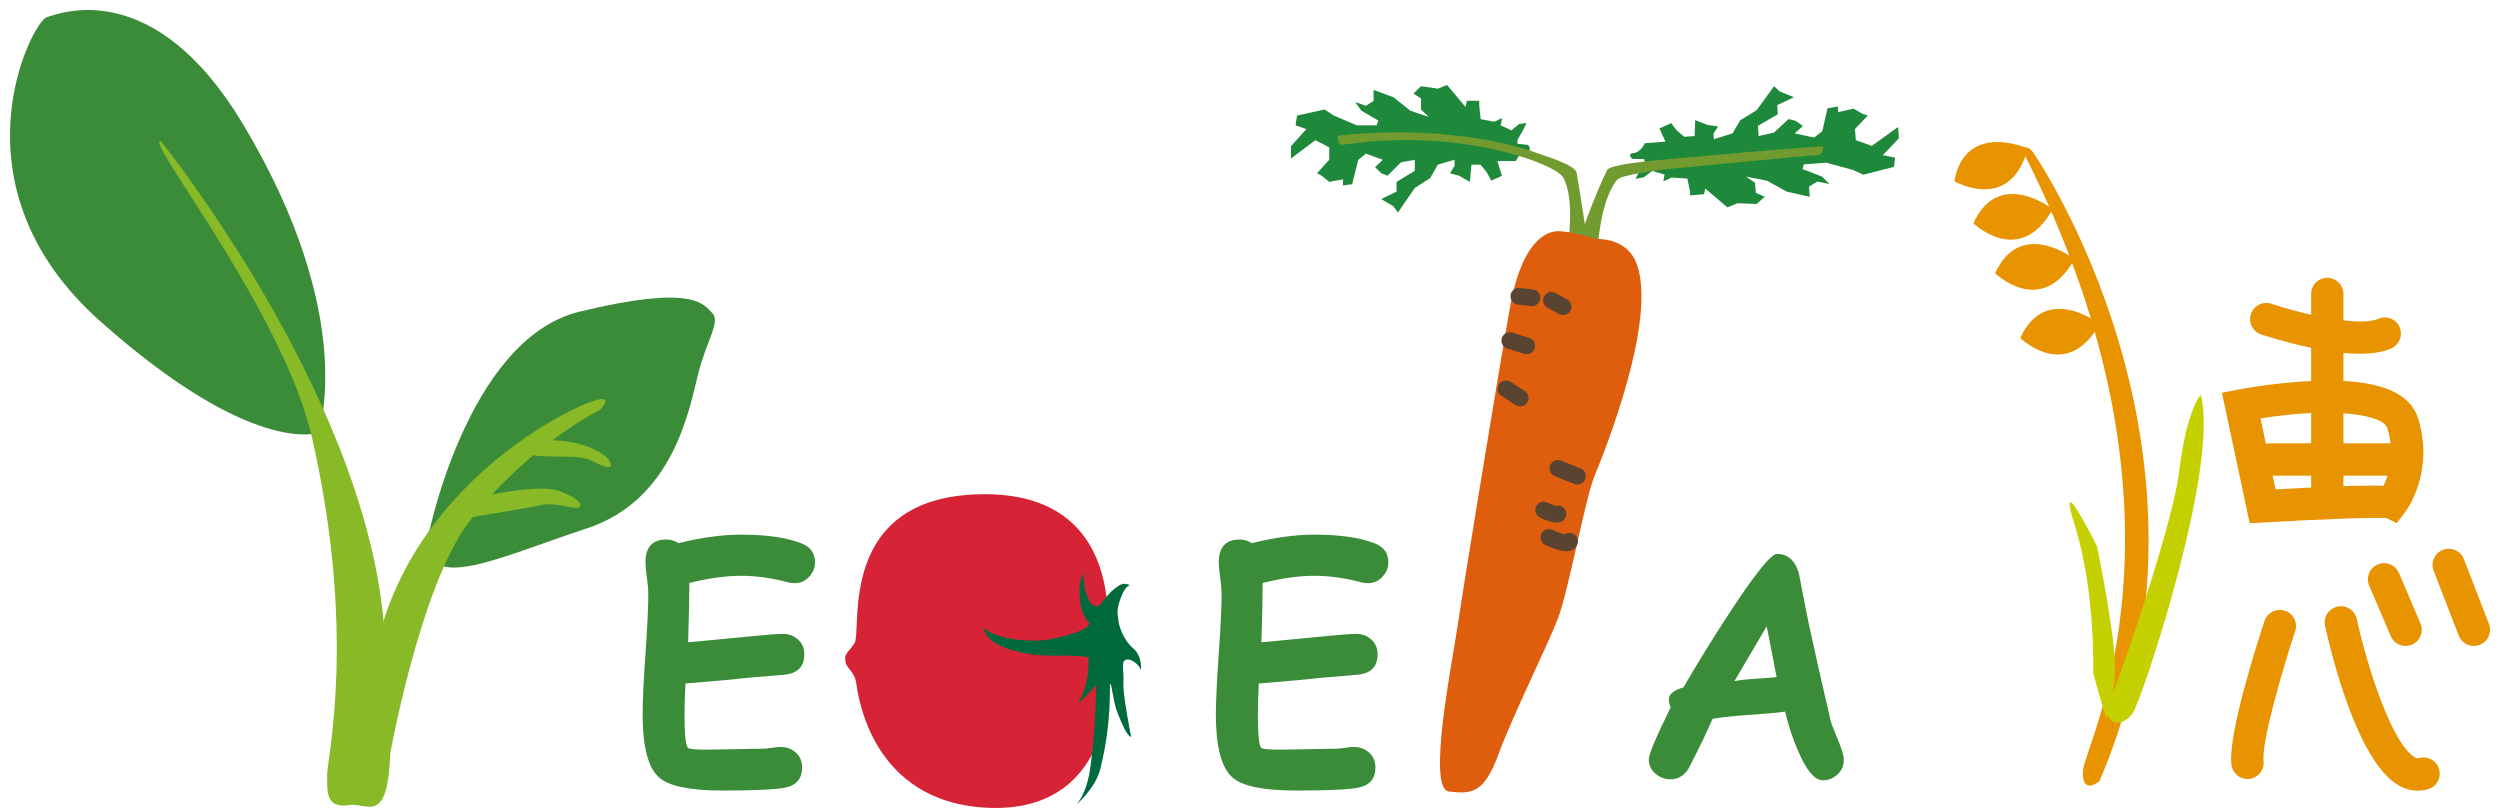
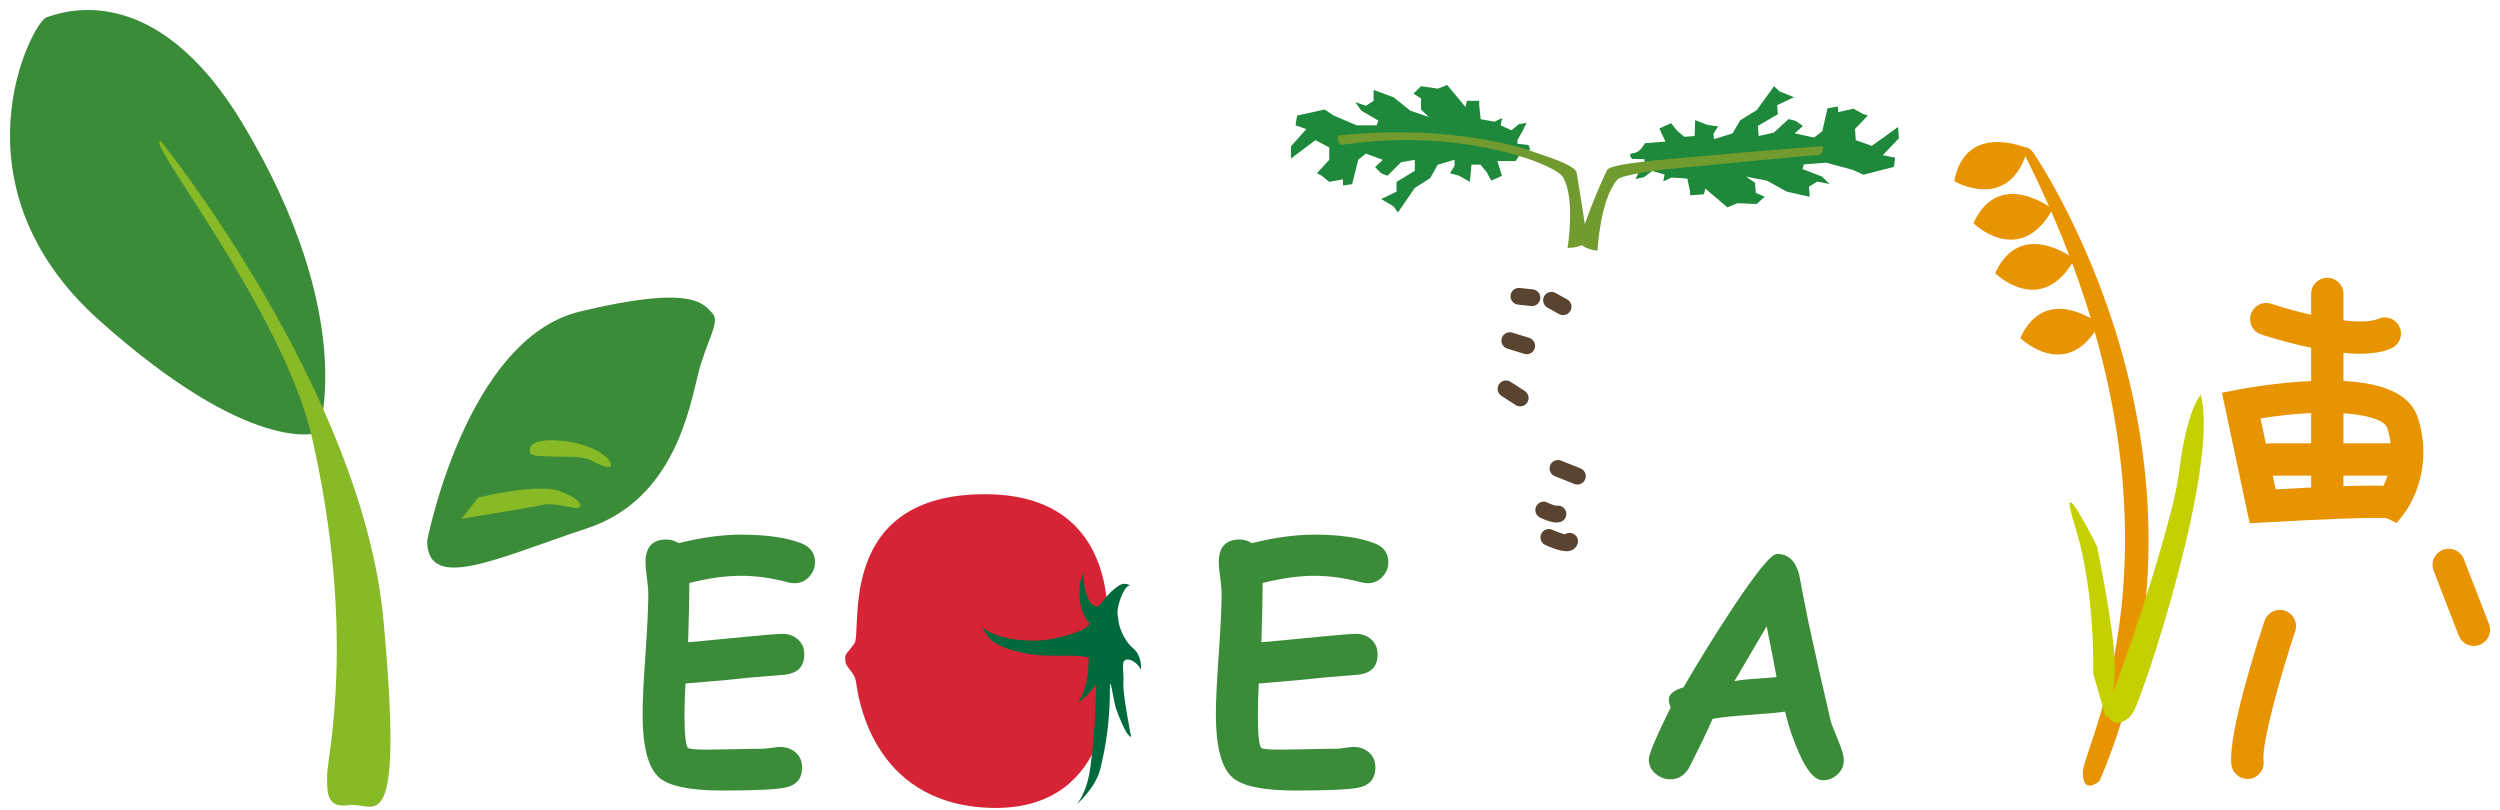
<svg xmlns="http://www.w3.org/2000/svg" version="1.1" id="レイヤー_1" x="0px" y="0px" viewBox="0 0 500 162" style="enable-background:new 0 0 500 162;" xml:space="preserve">
  <style type="text/css">
	.st0{fill:#3B8C39;}
	.st1{fill:#88B927;}
	.st2{fill:#1E883B;}
	.st3{fill:#719B2F;}
	.st4{fill:#DE5E0D;}
	.st5{fill:none;stroke:#594432;stroke-width:3.35;stroke-linecap:round;}
	.st6{fill:#E89300;}
	.st7{fill:#C4D000;}
	.st8{fill:#D62436;}
	.st9{fill:#006A3C;}
</style>
  <g>
    <path class="st0" d="M63.64,86.55c0,0,8.24-22.83-15.03-61.71C30.93-4.68,12.23,2.49,9.31,3.46c-2.9,0.97-19.87,33.53,10.67,60.73   C50.54,91.42,63.64,86.55,63.64,86.55" />
    <path class="st1" d="M32.19,28.25c0,0,40.24,49.85,44.49,95.68c4.25,45.83-2.01,36.33-6.75,37.08c-4.74,0.74-4.5-2.51-4.5-6.01   c0-3.52,5.93-28.11-3.01-67.4C56.69,62.32,28.43,27.25,32.19,28.25" />
    <path class="st0" d="M85.43,108.17c0,0,7.76-40.34,30.5-45.85c22.75-5.5,24.75-1.5,26.5,0.26c1.74,1.75-1.01,5.25-2.75,12.01   c-1.74,6.76-4.75,25.29-22.24,31.06C99.93,111.41,85.43,118.68,85.43,108.17" />
-     <path class="st1" d="M77.69,152.53c0,0,6.14-35.09,16.15-48.19C105.39,89.24,120,81.96,120,81.96s3.75-3.76-2.55-1.33   c-6.3,2.42-41.71,20.4-43.64,59.78C73.81,140.4,70.89,150.59,77.69,152.53" />
    <path class="st1" d="M121.63,91.75c0,0-2.83-3.21-10.31-3.67c-5.41-0.32-5.43,1.52-5.34,2.33c0.1,0.8,1.6,0.8,4.36,0.89   c2.76,0.1,6.05-0.17,7.91,0.8C120.12,93.09,123.58,94.68,121.63,91.75" />
    <path class="st1" d="M95.67,99.49c0.72-0.18,11.83-2.76,16.01-1.34c4.19,1.43,4.98,3.03,3.99,3.39c-0.97,0.34-4.62-1.16-7.38-0.54   c-2.75,0.62-16,2.76-16,2.76L95.67,99.49z" />
    <path class="st0" d="M158.87,116.64c-0.4,0-0.81-0.06-1.25-0.17c-3.24-0.87-6.39-1.31-9.44-1.31c-1.5,0-3.11,0.12-4.84,0.35   c-1.71,0.24-3.55,0.6-5.47,1.09c0,2.66-0.09,6.6-0.24,11.85c1.11-0.09,5.02-0.45,11.69-1.11c3.83-0.37,6.24-0.57,7.25-0.57   c1.18,0,2.19,0.37,3.03,1.13c0.85,0.75,1.26,1.74,1.26,2.99c0,2.38-1.27,3.72-3.8,4.04c-1.6,0.13-3.98,0.33-7.16,0.6   c-2.83,0.32-7.09,0.72-12.8,1.17c-0.14,2.55-0.2,4.6-0.2,6.16c0,3.92,0.23,6.15,0.67,6.69c0.22,0.26,1.48,0.38,3.77,0.38   c1.24,0,3.09-0.04,5.6-0.09c2.48-0.06,4.36-0.09,5.61-0.09c0.4,0,0.98-0.06,1.76-0.18c0.78-0.11,1.36-0.18,1.74-0.18   c1.16,0,2.15,0.34,2.97,1c0.92,0.75,1.4,1.79,1.4,3.13c0,2.25-1.17,3.58-3.5,4.03c-1.99,0.37-6.14,0.56-12.42,0.56   c-6.5,0-10.74-0.87-12.72-2.65c-2.17-1.94-3.26-6.15-3.26-12.61c0-2.68,0.2-6.72,0.58-12.11c0.37-5.37,0.56-9.38,0.56-12.05   c0-0.7-0.09-1.74-0.28-3.11c-0.2-1.37-0.28-2.41-0.28-3.12c0-3.04,1.38-4.56,4.19-4.56c0.88,0,1.68,0.25,2.42,0.73   c2.3-0.56,4.5-1,6.59-1.28c2.09-0.28,4.05-0.42,5.9-0.42c5.02,0,9.04,0.57,12.04,1.72c1.85,0.71,2.76,1.98,2.76,3.82   c0,1.04-0.36,1.97-1.07,2.78C161.12,116.18,160.12,116.64,158.87,116.64" />
    <path class="st0" d="M273.54,116.64c-0.4,0-0.82-0.06-1.26-0.17c-3.25-0.87-6.39-1.31-9.44-1.31c-1.5,0-3.11,0.12-4.83,0.35   c-1.71,0.24-3.53,0.6-5.48,1.09c0,2.66-0.08,6.6-0.25,11.85c1.13-0.09,5.01-0.45,11.71-1.11c3.81-0.37,6.24-0.57,7.25-0.57   c1.17,0,2.19,0.37,3.02,1.13c0.84,0.75,1.26,1.74,1.26,2.99c0,2.38-1.26,3.72-3.79,4.04c-1.61,0.13-4,0.33-7.16,0.6   c-2.82,0.32-7.1,0.72-12.81,1.17c-0.14,2.55-0.19,4.6-0.19,6.16c0,3.92,0.21,6.15,0.66,6.69c0.23,0.26,1.48,0.38,3.79,0.38   c1.23,0,3.09-0.04,5.59-0.09c2.5-0.06,4.36-0.09,5.6-0.09c0.4,0,0.99-0.06,1.76-0.18c0.78-0.11,1.37-0.18,1.75-0.18   c1.15,0,2.15,0.34,2.95,1c0.93,0.75,1.41,1.79,1.41,3.13c0,2.25-1.17,3.58-3.5,4.03c-1.99,0.37-6.13,0.56-12.42,0.56   c-6.5,0-10.73-0.87-12.71-2.65c-2.18-1.94-3.28-6.15-3.28-12.61c0-2.68,0.21-6.72,0.58-12.11c0.38-5.37,0.57-9.38,0.57-12.05   c0-0.7-0.09-1.74-0.27-3.11c-0.19-1.37-0.3-2.41-0.3-3.12c0-3.04,1.4-4.56,4.21-4.56c0.85,0,1.66,0.25,2.39,0.73   c2.33-0.56,4.51-1,6.59-1.28c2.09-0.28,4.05-0.42,5.91-0.42c5.02,0,9.05,0.57,12.05,1.72c1.85,0.71,2.77,1.98,2.77,3.82   c0,1.04-0.36,1.97-1.09,2.78C275.79,116.18,274.78,116.64,273.54,116.64" />
    <path class="st0" d="M364.5,156.05c-1.58-0.06-3.17-1.91-4.75-5.57c-1.07-2.35-1.98-5.07-2.74-8.16c-1.47,0.23-3.89,0.44-7.24,0.67   c-3.17,0.22-5.59,0.47-7.26,0.78c-0.92,2.2-2.52,5.51-4.79,9.94c-0.89,1.43-2.12,2.15-3.67,2.15c-1.1,0-2.09-0.38-2.96-1.13   c-0.89-0.75-1.33-1.7-1.33-2.86c0-1.02,1.46-4.48,4.37-10.39c-0.27-0.62-0.4-1.2-0.36-1.75c0.09-0.96,1.07-1.72,2.92-2.25   c2.85-4.93,6-10.02,9.47-15.31c5-7.6,8.08-11.39,9.24-11.39c2.18,0,3.67,1.34,4.4,4c0.39,2.14,1.03,5.35,1.88,9.62   c1.24,5.77,2.71,12.36,4.46,19.79c0.14,0.55,0.66,1.88,1.53,3.97c0.71,1.71,1.09,3,1.09,3.88c0,1.15-0.44,2.12-1.31,2.89   C366.57,155.72,365.59,156.09,364.5,156.05 M353.34,125.26c-1.57,2.69-3.73,6.35-6.45,10.97c0.89-0.19,2.3-0.36,4.2-0.48   c2.24-0.15,3.64-0.25,4.22-0.34C354.82,132.81,354.17,129.42,353.34,125.26" />
    <path class="st2" d="M303.19,32.19c0,0,0.92-1.97,2.13-1.97c1.23,0,0.32-1.23,0.32-1.23l-2.15-0.24v-0.73l1.23-2.21l0.6-1.23   l-1.52,0.24l-1.52,1.24l-2.16-1l0.31-1.46l-1.54,0.74l-2.75-0.5l-0.29-2.69v-0.99h-2.46l-0.29,1.24l-1.84-2.21l-1.84-2.2   l-1.84,0.74l-3.38-0.49l-1.5,1.48l1.5,0.97v2.21l1.54,1.48l-3.67-1.24l-3.36-2.69l-3.99-1.47v2.19l-1.53,0.99l-2.14-0.74l1.23,1.72   l3.37,1.97l-0.32,0.96h-3.98l-4.6-1.96l-1.83-1.21l-5.51,1.21l-0.3,1.96l2.15,0.75l-3.07,3.44v2.44l4.9-3.67l2.76,1.46v2.47   l-2.45,2.68l0.92,0.5l1.53,1.23l2.75-0.5v1.23l1.83-0.26l1.22-4.88l1.53-1.24l3.38,1.24l-1.54,1.47l1.23,1.22l1.23,0.5l2.74-2.7   l2.74-0.48v2.19l-3.65,2.22v1.95l-3.07,1.48l2.45,1.45l0.9,1.24l3.37-4.91l3.07-1.96l1.53-2.7l3.35-0.97v1.22l-0.91,1.47l1.83,0.5   l2.16,1.23l0.3-3.44h1.82l1.22,1.49l0.93,1.7l2.13-0.97l-0.91-2.95H303.19z" />
    <path class="st2" d="M328.98,28.64c0,0-0.9,1.88-2.27,1.98c-1.38,0.1-0.27,1.16-0.27,1.16l2.43,0.05l0.04,0.67l-1.22,2.12   l-0.6,1.17l1.71-0.35l1.63-1.25l2.48,0.72l-0.24,1.37l1.66-0.78l3.14,0.22l0.52,2.45l0.06,0.9l2.75-0.22l0.26-1.14l2.22,1.89   l2.2,1.87l2.03-0.83l3.81,0.16l1.63-1.46l-1.79-0.77l-0.16-2.03l-1.8-1.22l4.21,0.82l3.96,2.19l4.58,1.03l-0.15-2.02l1.66-1.03   l2.45,0.49l-1.49-1.47l-3.92-1.53l0.28-0.93l4.46-0.33l5.31,1.43l2.14,0.97l6.11-1.57l0.22-1.85l-2.46-0.48l3.22-3.39l-0.16-2.26   l-5.26,3.78l-3.2-1.14l-0.16-2.24l2.57-2.68l-1.07-0.36l-1.8-1.02l-3.06,0.69l-0.08-1.13l-2.06,0.37l-1.04,4.59l-1.64,1.26   l-3.88-0.84l1.64-1.48l-1.46-1.03l-1.41-0.35l-2.92,2.7l-3.06,0.69l-0.14-2.03l3.98-2.33l-0.13-1.81l3.34-1.59l-2.85-1.16   l-1.12-1.04l-3.46,4.78l-3.31,2.04l-1.53,2.61l-3.72,1.16l-0.09-1.11l0.93-1.44l-2.11-0.29l-2.48-0.97l-0.12,3.19l-2.07,0.14   l-1.47-1.24l-1.15-1.49l-2.35,1.07l1.22,2.63L328.98,28.64z" />
    <path class="st3" d="M315.85,48.05c0,0,2.5-7.73,5.57-14.05c0.67-1.36,12.93-2.22,16.39-2.53c0,0,13.12-1.25,26.78-2.24   c0,0,0.25,1.82-1.29,1.82c-1.58,0-26.07,2.42-30.18,2.81c-1.36,0.14-8.85,1.1-9.66,2.07c-3.49,4.08-3.96,14.2-3.96,14.2   S316.11,49.86,315.85,48.05" />
    <path class="st3" d="M317.41,47.78c0,0-1.1-7.52-2.09-13.24c-0.32-1.78-8.05-3.84-8.71-4.22c0,0-15.39-5.78-39.04-3.19   c0,0-0.18,1.82,0.86,1.82c1.03,0,17.95-3.35,36.54,2.6c2.71,0.87,6.89,2.59,7.66,3.94c2.5,4.4,0.88,14.1,0.88,14.1   S317.25,49.61,317.41,47.78" />
-     <path class="st4" d="M319.13,47.81c0,0-4.67-1.57-7.53-1.57c-1.29,0-7.01,0.53-9.63,15.37c-3.35,19.2-9.88,59.42-10.66,64.88   c-0.77,5.47-5.98,31.28-1.55,31.81c4.42,0.51,7.02,0.51,9.88-7.3c2.86-7.81,9.87-21.88,11.97-27.36c2.08-5.47,5.46-23.99,7.28-28.4   c1.81-4.43,12.82-31.49,8.34-42.73C325.11,47.29,319.13,47.81,319.13,47.81" />
    <line class="st5" x1="303.78" y1="59.26" x2="306.39" y2="59.54" />
    <line class="st5" x1="310.3" y1="60.06" x2="312.62" y2="61.35" />
    <line class="st5" x1="301.96" y1="68.12" x2="305.34" y2="69.17" />
    <line class="st5" x1="301.2" y1="77.77" x2="304.04" y2="79.6" />
    <line class="st5" x1="311.59" y1="93.68" x2="315.48" y2="95.23" />
    <path class="st5" d="M308.74,102.01c0,0,2.07,1.04,2.85,0.78" />
    <path class="st5" d="M309.77,107.48c0,0,3.9,1.82,4.15,0.78" />
    <path class="st6" d="M406.6,30.43c0,0,41.48,59.81,13.31,125.77c0,0-3.58,3.09-3.32-2.05c0.26-5.14,25.09-50.56-11.79-123.44   C404.8,30.7,404.54,28.13,406.6,30.43" />
    <path class="st7" d="M422.74,144.41c0,0,2.04,0.77,3.83-1.82c1.79-2.56,17.42-49.28,13.58-63.64c0,0-2.82,2.82-4.36,15.66   c-0.92,7.86-8.44,31.57-13.83,45.69C421.96,140.3,420.18,142.87,422.74,144.41" />
    <path class="st7" d="M421.2,143.64l-2.57-8.99c0,0,0.51-16.17-3.58-29.25c-4.1-13.1,4.35,3.85,4.35,3.85s3.58,17.19,3.58,24.12   C422.98,140.3,421.2,143.64,421.2,143.64" />
    <path class="st6" d="M405.57,29.69c0,0-12.43-5.58-14.72,6.54C390.85,36.23,401.97,42.79,405.57,29.69" />
    <path class="st6" d="M410.55,41.83c0,0-10.73-8.42-15.87,2.81C394.67,44.63,403.89,53.68,410.55,41.83" />
    <path class="st6" d="M414.9,51.83c0,0-10.73-8.4-15.87,2.81C399.03,54.64,408.24,63.7,414.9,51.83" />
    <path class="st6" d="M419.92,64.8c0,0-10.73-8.41-15.87,2.8C404.06,67.59,413.28,76.64,419.92,64.8" />
    <path class="st6" d="M471.98,70.75c-2.75,0-6.06-0.41-9.97-1.24c-5.24-1.11-9.6-2.56-9.78-2.62c-1.69-0.57-2.61-2.4-2.04-4.09   c0.57-1.69,2.4-2.61,4.09-2.04c6.66,2.23,17.7,4.63,21.36,3c1.63-0.73,3.54,0.01,4.27,1.64c0.73,1.63-0.01,3.54-1.64,4.27   C476.65,70.39,474.56,70.75,471.98,70.75z" />
    <path class="st6" d="M449.94,104.65l-5.55-26.1l3.23-0.63c0.31-0.06,7.7-1.49,15.59-1.76c12.05-0.41,18.74,2.07,20.44,7.6   c3.31,10.83-2.45,18.44-2.69,18.76l-1.62,2.1l-2-0.99c-2.44-0.22-14.2,0.25-24.62,0.87L449.94,104.65z M452.1,83.69l3.02,14.18   c12.59-0.71,18.58-0.82,21.56-0.71c1.02-2.06,2.42-6.19,0.8-11.5C476.58,82.77,466.15,81.41,452.1,83.69z" />
    <path class="st6" d="M479.84,95.13h-25.87c-1.79,0-3.23-1.45-3.23-3.23c0-1.79,1.45-3.23,3.23-3.23h25.87   c1.79,0,3.23,1.45,3.23,3.23C483.08,93.68,481.63,95.13,479.84,95.13z" />
    <path class="st6" d="M465.46,103.77c-1.79,0-3.23-1.45-3.23-3.23V58.79c0-1.79,1.45-3.23,3.23-3.23c1.79,0,3.23,1.45,3.23,3.23   v41.75C468.7,102.32,467.25,103.77,465.46,103.77z" />
    <path class="st6" d="M449.5,155.8c-1.61,0-3-1.2-3.21-2.84c-0.76-6.15,5.38-25.04,6.61-28.76c0.56-1.69,2.39-2.61,4.09-2.05   c1.7,0.56,2.61,2.39,2.05,4.09c-2.89,8.68-6.76,22.47-6.33,25.93c0.22,1.77-1.04,3.39-2.81,3.61   C449.77,155.79,449.63,155.8,449.5,155.8z" />
-     <path class="st6" d="M483.55,158.14c-1.32,0-2.64-0.37-3.9-1.11c-8.42-4.92-13.66-27.4-14.63-31.86c-0.38-1.75,0.73-3.47,2.48-3.85   c1.74-0.38,3.47,0.73,3.85,2.48c2.16,9.93,7.17,25.07,11.57,27.64c0.5,0.29,0.71,0.23,0.83,0.19c1.71-0.53,3.52,0.43,4.05,2.14   c0.53,1.71-0.43,3.52-2.14,4.05C484.96,158.03,484.26,158.14,483.55,158.14z" />
-     <path class="st6" d="M481.12,129.19c-1.26,0-2.45-0.74-2.98-1.97l-4.3-10.09c-0.7-1.64,0.06-3.54,1.71-4.24   c1.64-0.7,3.54,0.06,4.24,1.71l4.3,10.09c0.7,1.64-0.06,3.54-1.71,4.24C481.97,129.1,481.54,129.19,481.12,129.19z" />
    <path class="st6" d="M494.77,129.19c-1.3,0-2.52-0.78-3.02-2.07l-5.02-12.96c-0.65-1.67,0.18-3.54,1.85-4.19   c1.66-0.64,3.54,0.18,4.19,1.85l5.02,12.96c0.65,1.67-0.18,3.54-1.85,4.19C495.55,129.12,495.15,129.19,494.77,129.19z" />
    <path class="st8" d="M221.09,130.37c0,0,6.03-31.53-24.11-31.53c-30.11,0-24.43,27.49-26.1,29.85c-1.68,2.35-2.01,1.98-1.77,3.71   c0.17,1.21,1.77,1.99,2.1,4c0.33,2.02,2.67,24.14,26.45,25.16C221.43,162.57,223.11,139.09,221.09,130.37" />
    <path class="st9" d="M226.63,129.65c-2.01-1.68-2.88-4.57-2.95-5.59c-0.08-0.93-0.53-1.86,0.48-4.49c1-2.63,1.82-2.49,1.82-2.49   s-1.01-0.81-2.35,0.13c-1.16,0.83-1.72,1.32-3.16,3.15c-0.5,0.64-0.79,1.14-1.45,0.84c-1-0.43-1.04-0.79-1.73-2.4   c-0.28-0.68-0.48-1.93-0.66-4.28c0,0-0.47,1.22-0.68,2.35c-0.19,1.15,0.09,3.79,0.2,4.33c0.49,2.21,1.76,3.51,1.76,3.51   c-0.51,1.74-7.97,3.37-10.2,3.41c-8.56,0.18-11.24-2.68-11.24-2.68s0.92,1.91,1.77,2.58c2.65,2.14,7.66,2.91,10.18,3.06   c2.54,0.14,7.03-0.12,9.28,0.37c0.08,2.06-0.09,5.86-2.14,9.23c0,0,2.27-1.84,3.7-3.81c-0.05,1.99-0.17,4.27-0.25,6.31   c-0.25,5.46-0.77,8.79-0.86,9.68c-0.67,5.95-2.92,8.12-2.92,8.12s3.86-3.3,4.82-7.15c2.51-10.03,1.74-17.07,2-17.07   c0.27,0,0.66,3.57,1.21,5.12c0.54,1.54,1.61,4.04,2.15,4.77c0.54,0.74,0.82,0.74,0.82,0.74s-1.75-8.76-1.55-10.84   c0.19-2.07-0.68-4.57,0.73-4.64c1.4-0.07,2.74,1.63,2.74,2.09C228.17,134.5,228.65,131.34,226.63,129.65" />
  </g>
</svg>